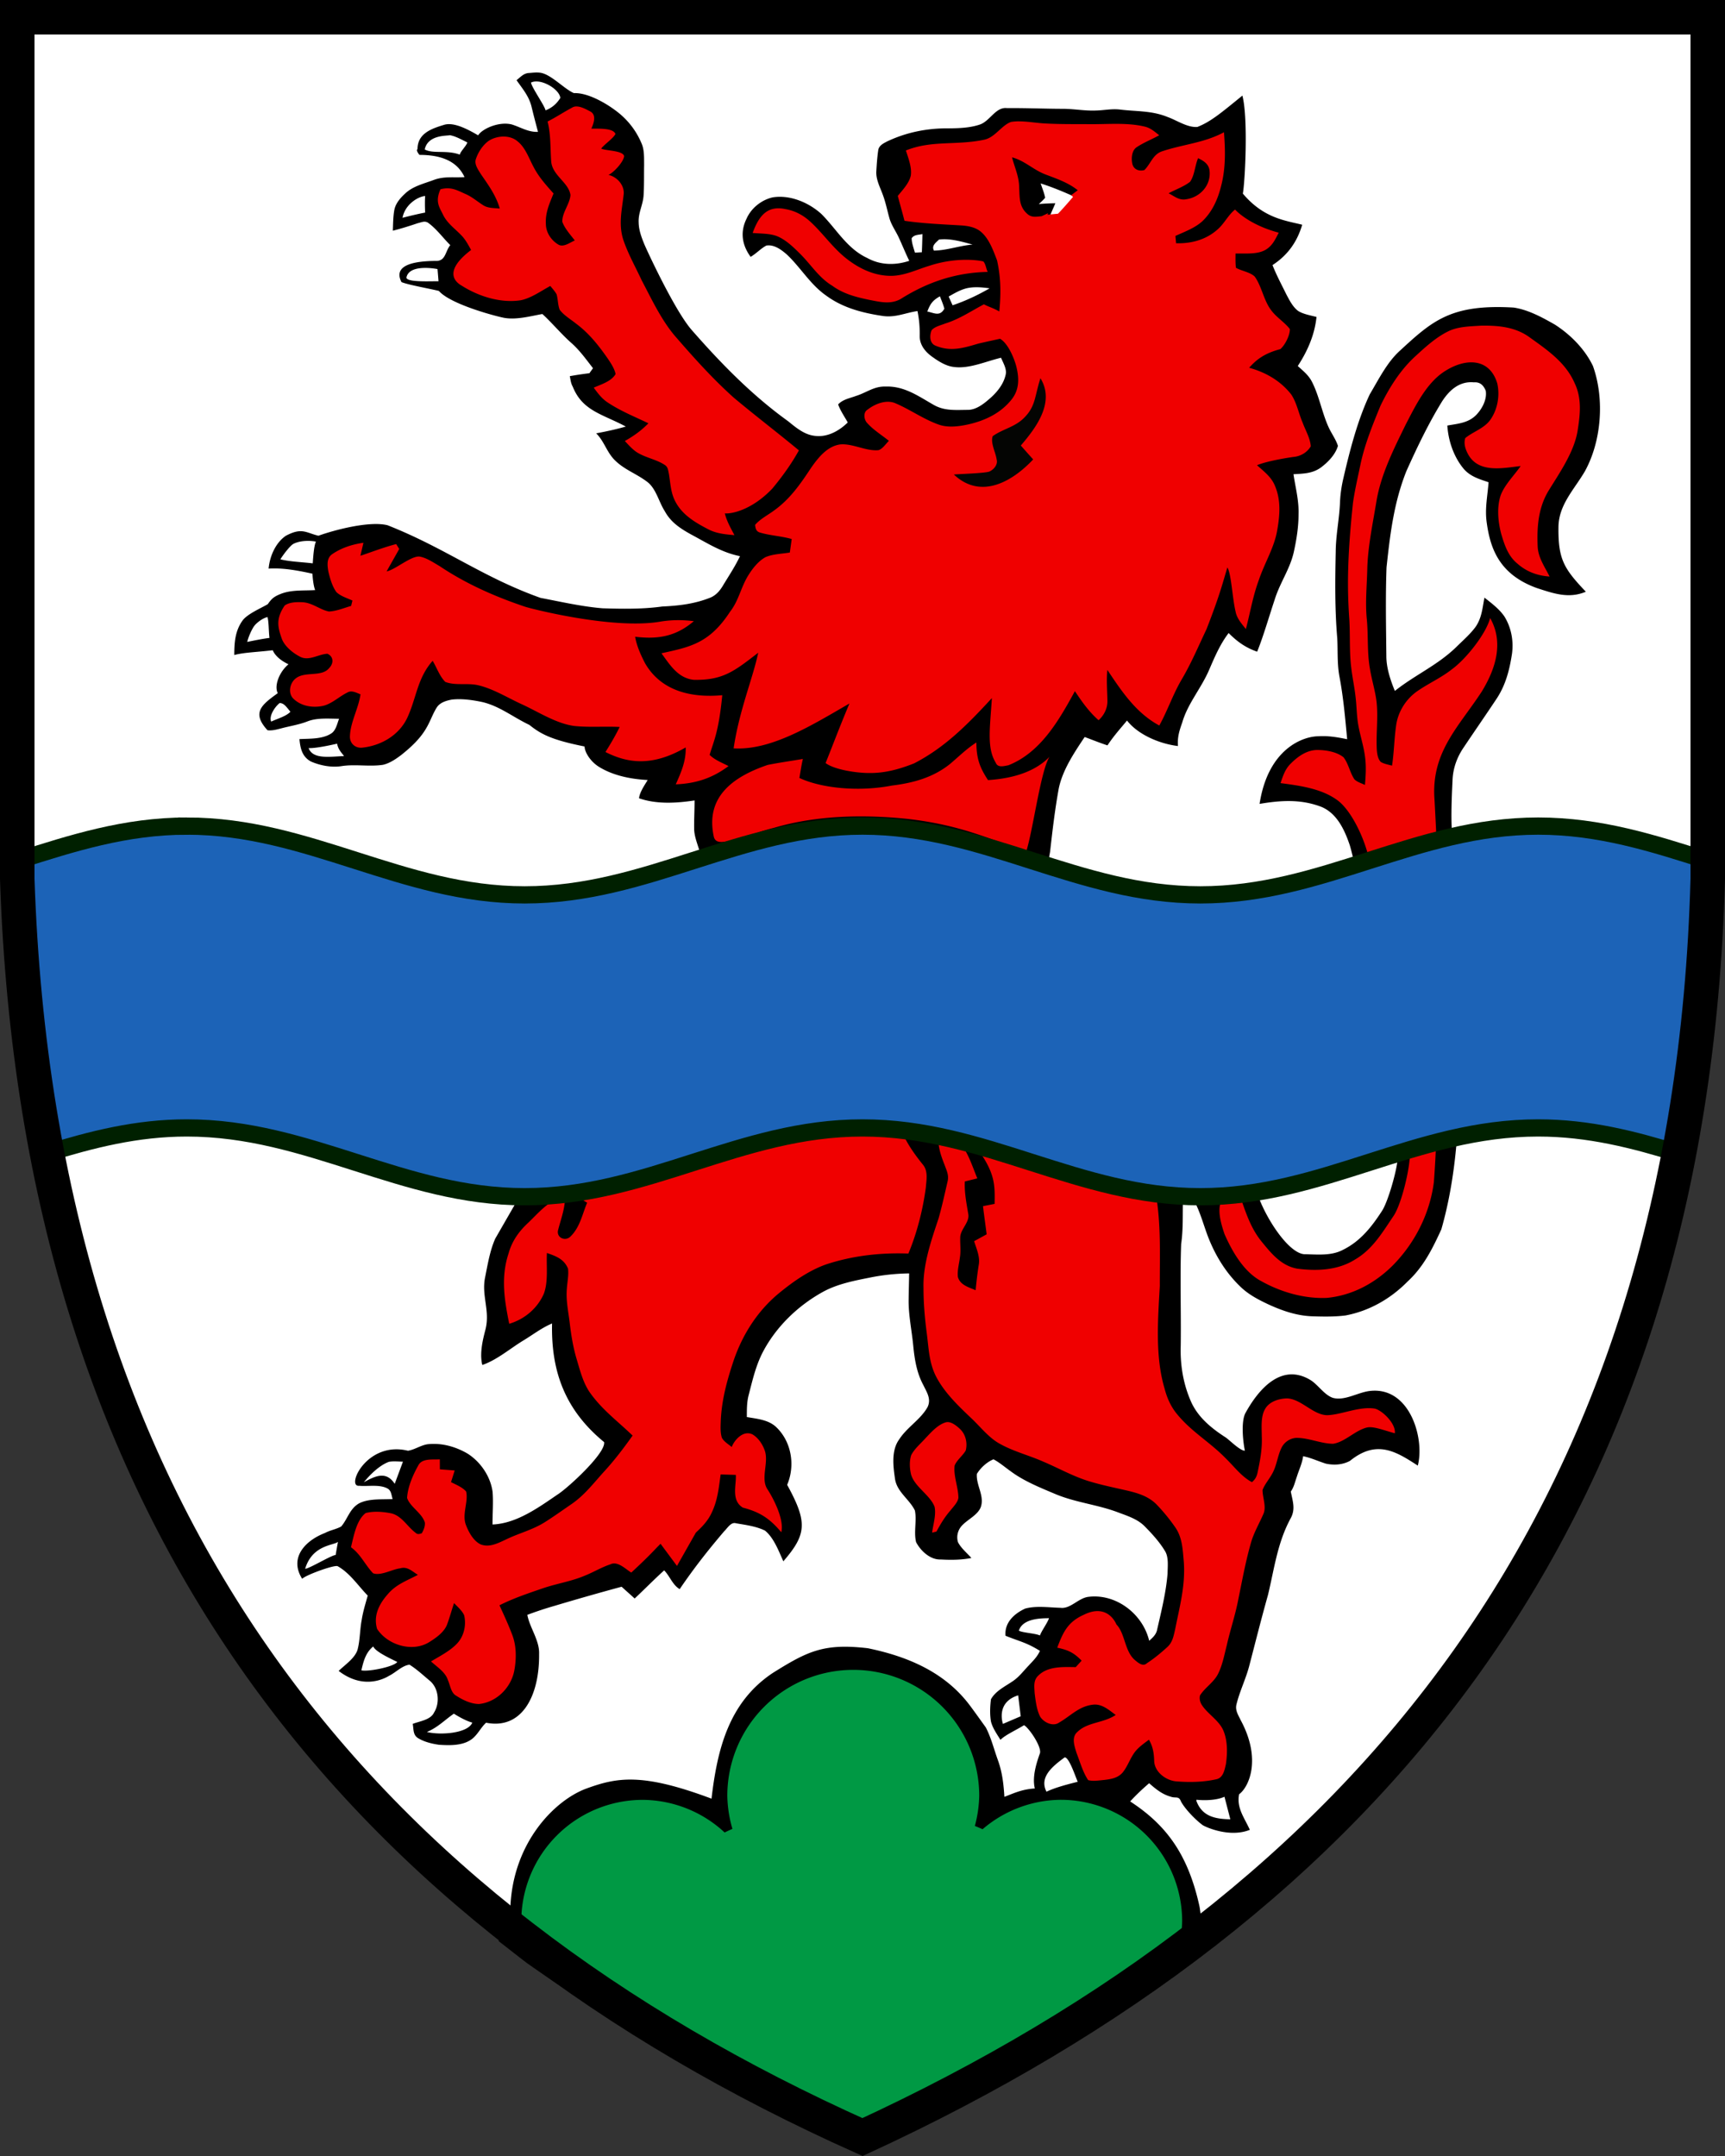
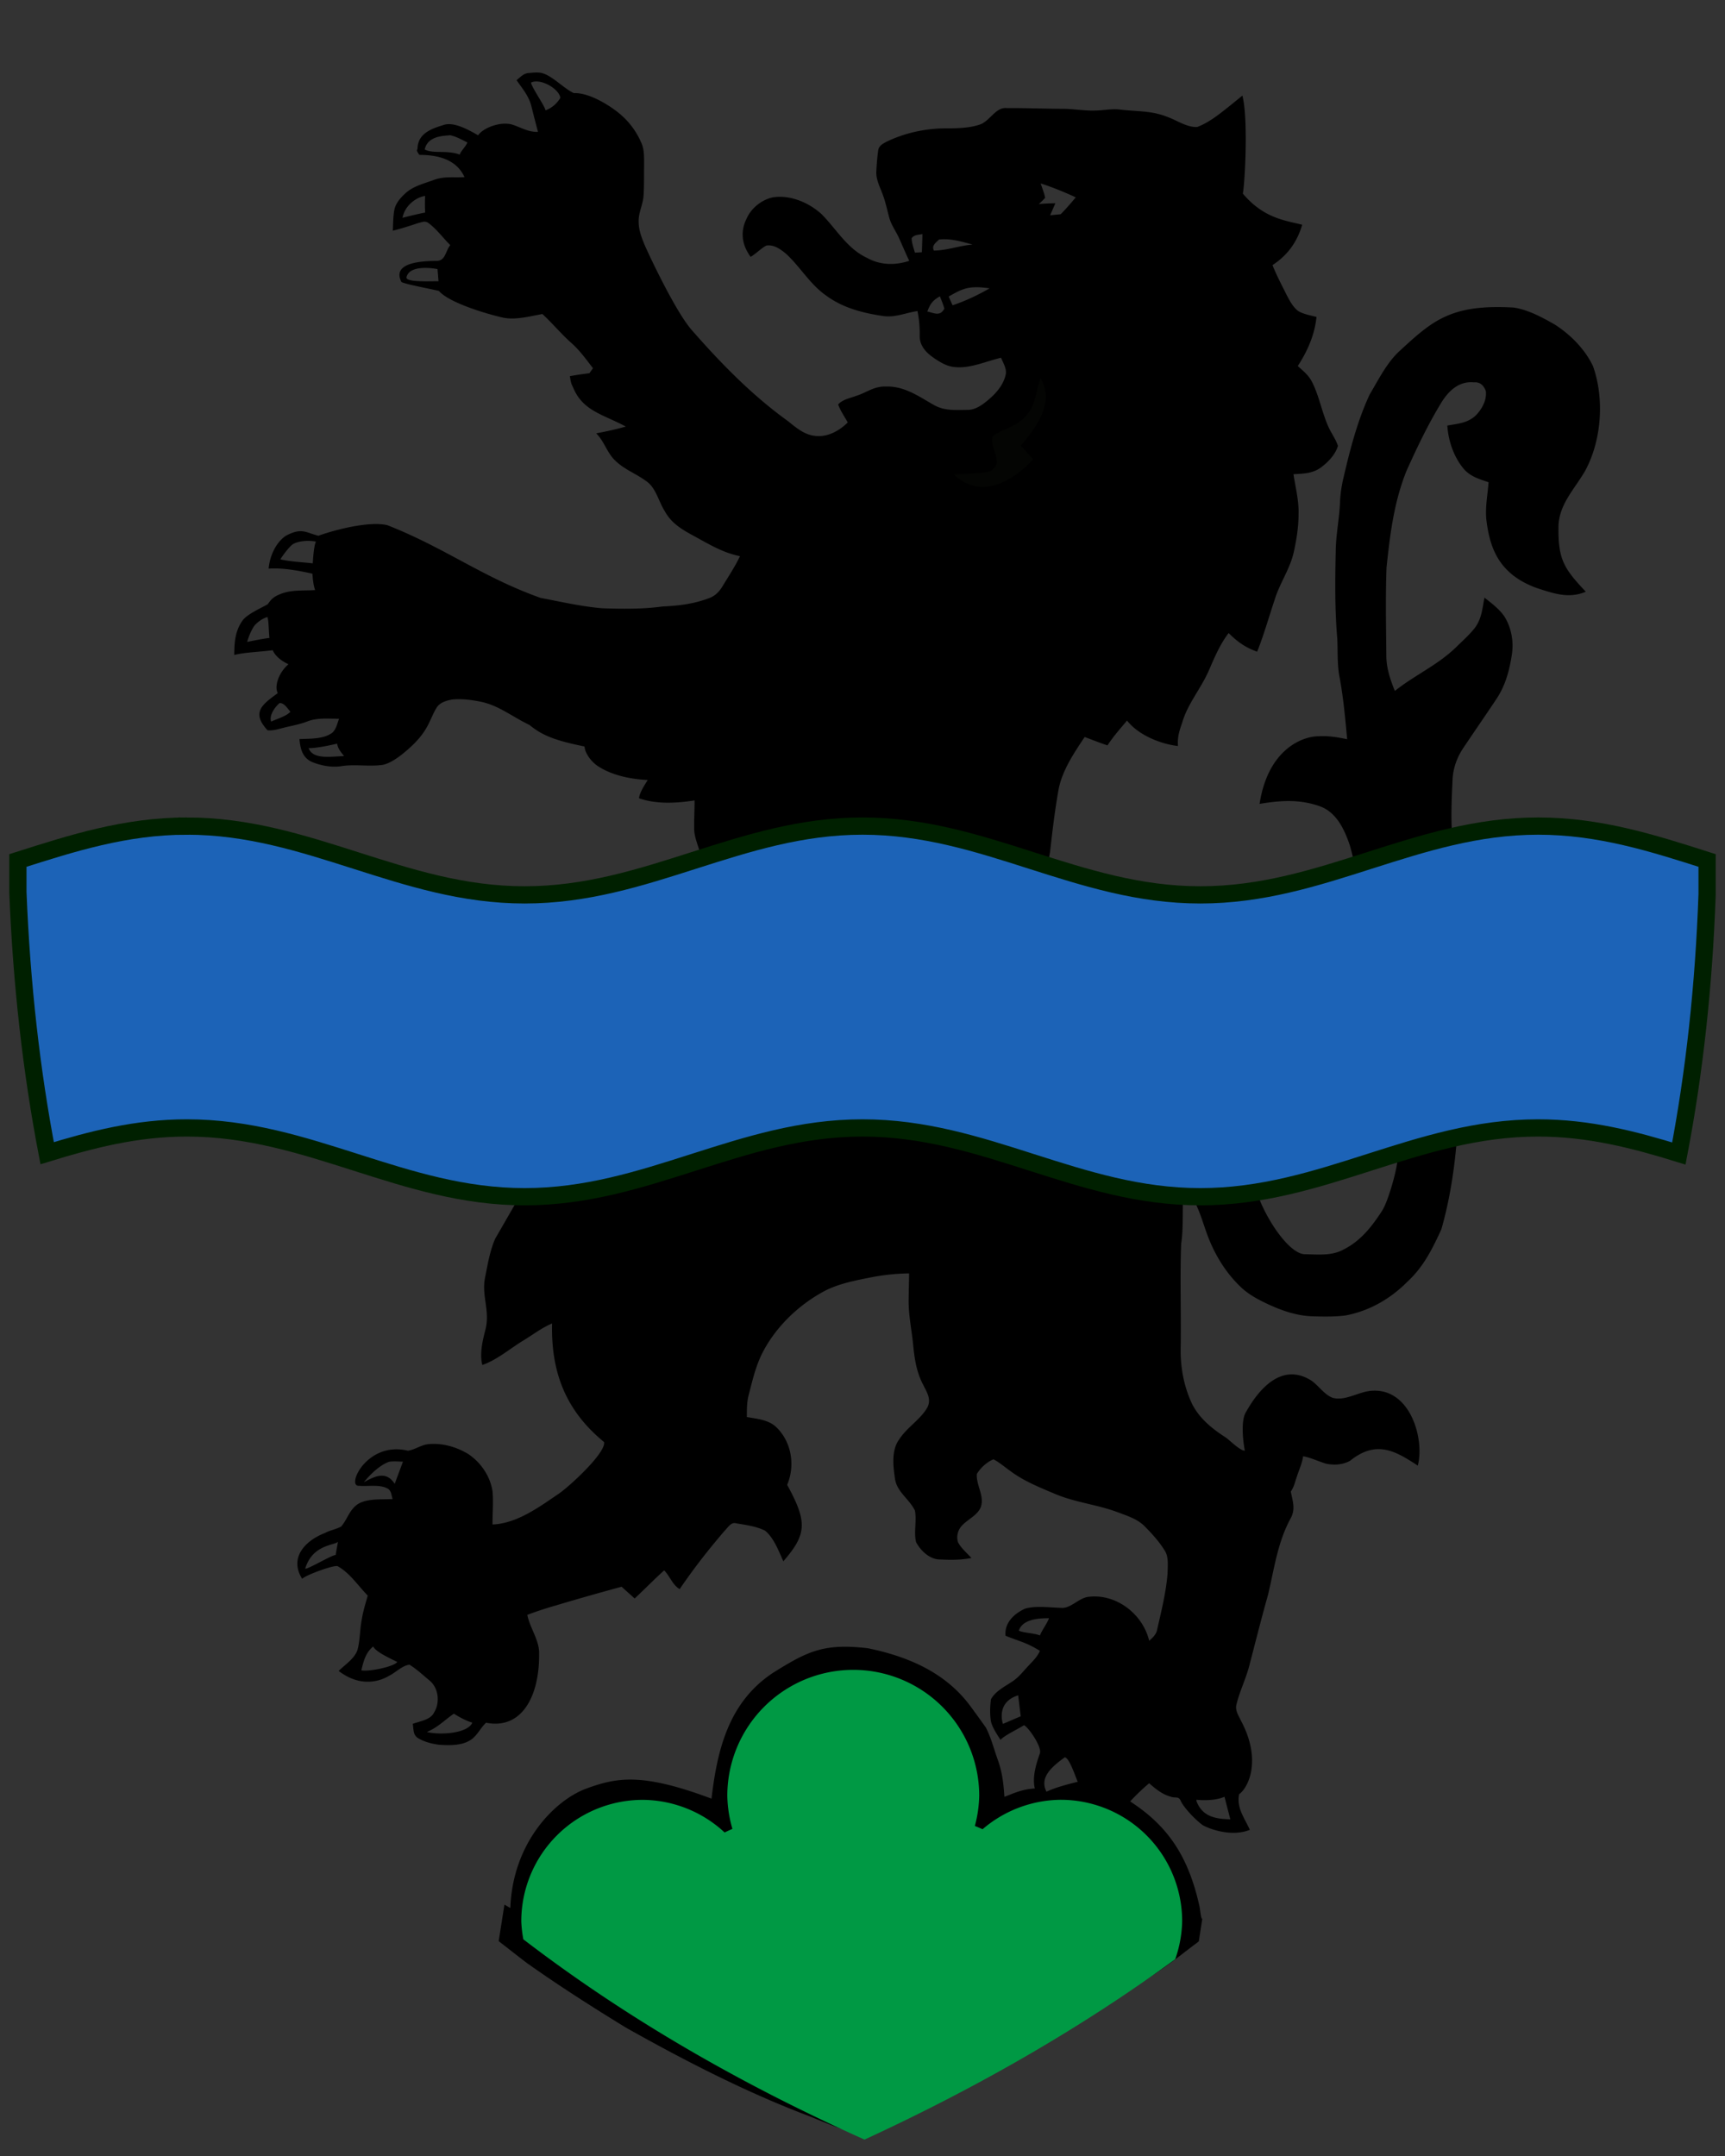
<svg xmlns="http://www.w3.org/2000/svg" width="400" height="500">
  <rect width="100%" height="100%" fill="#333333" stroke="none" />
-   <path d="M396 4.195H4v199.84c5 149.88 80 239.81 196 291.77 117-53.956 192-143.88 196-291.77z" fill="#fff" />
  <path d="m125.27 16.863.004.004c-.846-.12-1.719-.01-2.522.055-1.313.03-2.015.926-2.974 1.675 1.4 2.005 2.85 3.667 3.465 6.092.472 1.975.988 3.93 1.511 5.893-2.292.092-3.972-1.062-6.064-1.713-3.02-.77-6.907 1.02-7.813 2.517-2.295-1.328-5.694-3.208-8.017-2.398-2.97.892-6.034 2.048-6.045 5.594-.453.299.447 1.338.447 1.338 4.22.005 8.525.985 10.453 5.154-2.523.164-4.705-.244-7.11.654-2.266.85-4.829 1.44-6.603 3.108-1.144 1.046-2.268 2.304-2.566 3.873-.282 1.57-.278 3.205-.344 4.795 1.953-.492 3.867-1.095 5.774-1.74.959-.22 1.73-.683 2.595.046 1.866 1.394 3.29 3.4 4.948 5.036-1.128 1.379-1.046 3.495-3.02 3.664-8.016-.01-9.765 2.09-8.287 4.918 1.713.682 6.875 1.577 8.664 2.043 2.866 3.276 14.257 6.148 15.365 6.28 2.82.428 6.033-.469 8.633-.925 1.979 1.777 4.51 4.765 6.63 6.627 2.028 1.78 3.468 3.837 5.114 5.94-.282.39-.56.772-.836 1.162-1.523.184-3.03.41-4.543.681.174.862.245 1.674.691 2.452 2.253 5.645 6.92 6.347 12.293 9.236-3.267.945-6.87 1.568-6.87 1.568 1.783 1.764 2.376 4.112 4.058 5.96 2.256 2.403 5.113 3.296 7.646 5.198 2.174 1.528 2.776 4.688 4.221 6.928 1.385 2.554 3.624 4.01 6.09 5.373 3.76 2.005 7.077 4.177 11.328 5.03-1.144 2.43-2.61 4.59-3.994 6.902-.698 1.148-1.544 2.133-2.795 2.681-3.656 1.482-7.342 1.913-11.244 2.092-4.549.63-9.271.561-13.859.412-4.82-.4-9.605-1.509-14.354-2.412-13.543-4.83-21.967-11.509-35.469-16.844-4.118-1.05-12.166 1.037-16.033 2.432-2.917-.702-3.836-1.985-7.584.025-2.38 1.635-3.718 4.788-3.969 7.598 3.112-.18 6.158.294 10.152 1.176.078.968.217 2.737.637 3.804-2.656.164-5.369-.105-7.856.84-1.805.691-2.29 1.24-3.134 2.436-1.56.918-4.835 2.302-5.891 3.851-1.698 2.415-1.86 5.067-1.87 7.928 2.24-.6 5.089-.65 8.92-1.103.485 1.19 1.841 2.422 3.651 3.252-2.258 1.88-3.335 5.118-2.484 6.697-3.726 2.706-6.141 4.498-2.381 8.603 1.076.13 2.076-.155 3.111-.416 2.046-.554 4.124-.85 6.114-1.62 2.276-.903 4.947-.63 7.367-.626-.446 1.154-.742 2.79-1.88 3.451-2.046 1.298-4.969 1.14-7.308 1.268.206 2.154.615 4.086 2.676 5.2 2.123.921 4.763 1.44 7.066 1.066 3.17-.498 6.394.168 9.6-.3 1.526-.332 2.988-1.321 4.219-2.25 2.272-1.804 4.47-3.818 5.912-6.368.862-1.47 1.405-3.107 2.287-4.553.75-1.282 2.236-1.708 3.6-1.965 2.297-.25 4.686.087 6.937.55 4.102.936 7.124 3.472 11.035 5.333 2.694 2.178 5.285 3.502 12.777 4.994.095 1.568 1.528 3.534 3.164 4.606 2.794 1.8 6.684 2.93 11.482 3.173-.8 1.312-1.883 2.904-2.006 4.235 4.082 1.42 8.68 1.138 12.875.502.006 2.164-.123 4.328-.097 6.492 0 1.805.765 3.553 1.267 5.3-1.12.69-2.284 1.187-3.46 1.634l-1.43 25.309-15.434 19.975-8.067 24.316-14.217 10.283-4.775 8.3c-1.257 2.816-1.77 6.083-2.38 9.098-.803 4.066 1.098 7.495.19 11.623-.205 1.074-1.654 5.354-.814 8.59 3.297-1.113 6.344-3.723 9.3-5.549 2.325-1.378 4.37-3.02 6.872-4.076-.25 11.257 3.107 20.154 12.068 27.51.439 2.525-8.217 10.45-10.566 12.008-4.512 3.072-9.65 6.871-15.305 7.103-.02-2.528.22-5.086.01-7.6-.488-3.537-2.744-6.861-5.723-8.794-2.795-1.656-6.054-2.577-9.316-2.223-1.59.22-3.017 1.27-4.58 1.51-9.563-2.334-14.414 8.438-11.33 8.127 2.03.19 4.638-.358 6.484.58 1.015.482.97 1.545 1.29 2.494-2.467.143-5.447-.15-7.693.96-2.256 1.21-2.744 3.696-4.236 5.41-1.174.655-2.584.86-3.77 1.511-4.407 1.675-8.414 5.65-5.279 10.617.904-.913 7.596-3.33 8.248-2.91 2.83 1.594 4.687 4.473 6.953 6.807-.512 1.86-1.09 3.688-1.388 5.601-.446 2.282-.379 4.712-.969 6.942-.62 2.01-2.933 3.503-4.379 4.93 5.51 4.22 10.214 2.027 11.711 1.114 1.514-.743 3.026-2.373 4.713-2.562 1.656 1.025 3.118 2.405 4.615 3.646 2.138 1.702 2.506 5.178 1.08 7.444-.795 1.723-3.352 2.006-4.947 2.637.24 1.22.016 2.503 1.18 3.267 1.43.897 3.225 1.333 4.88 1.574 2.247.154 5.006.235 7.016-.908 1.825-.98 2.51-2.898 3.932-4.205 8.457 1.68 12.41-6.446 12.295-15.953.128-3.108-2.172-6.065-2.73-9.059a81.974 81.974 0 0 1 6.284-2.082 621.804 621.804 0 0 1 15.578-4.44l3.032 2.726c1.702-1.575 5.1-4.982 6.84-6.52 1.347 1.37 1.927 3.362 3.597 4.346 3.31-4.86 6.456-8.878 10.293-13.383.728-.682 1.59-2.249 2.748-1.889 2.236.384 4.716.694 6.752 1.71 2.051 1.676 3.17 4.751 4.246 7.11 5.43-6.275 5.628-9.08.883-17.732 1.92-4.49 1.018-10.095-2.637-13.479-1.794-1.636-4.42-1.838-6.71-2.244 0-1.75-.02-3.435.431-5.138.943-3.64 1.712-7.092 3.537-10.42 3.097-5.645 8-10.324 13.613-13.436 3.328-1.846 7.225-2.61 10.928-3.342a49.1 49.1 0 0 1 9.121-.975c-.024 2-.091 4-.111 5.998-.073 3.564.732 7.238 1.07 10.816.318 3.184.8 6.23 2.334 9.08.8 1.66 1.882 3.211.985 5.098-1.585 2.876-4.76 4.67-6.575 7.496-1.846 2.512-1.415 6.158-.99 9.059.39 3.103 3.341 4.786 4.621 7.431.483 2.35-.302 4.99.282 7.344 1.036 2.005 3.282 4.122 5.687 4.02 2.395.133 4.778.123 7.137-.344-1.026-1.158-2.4-2.276-3.108-3.666-.45-1.45.028-3.047 1.135-4.067 1.323-1.318 3.533-2.321 4.174-4.142.846-2.584-1.139-5.017-.934-7.621.862-1.416 2.307-2.752 3.856-3.389 1.39.73 2.614 1.804 3.896 2.707 3.143 2.364 6.924 3.856 10.561 5.398 4.65 1.924 9.594 2.396 14.28 4.145 2.214.84 4.638 1.57 6.331 3.297s3.385 3.564 4.641 5.635c.965 1.45.671 3.62.656 5.296-.35 4.343-1.424 8.661-2.394 12.896-.205 1.225-.995 1.933-1.867 2.713-1.471-6.174-7.594-10.953-14.02-10.2-2.384.236-4.205 2.862-6.553 2.55-2.625-.062-5.624-.524-8.178.18-2.533 1.158-4.84 3.25-4.568 6.297 3.196 1.31 4.836 1.542 7.978 3.506-.595 1.38-1.619 2.338-2.615 3.42-1.287 1.338-2.256 2.707-3.836 3.722-1.738 1.174-3.85 2.186-4.902 4.094-.21 1.697-.286 3.47.006 5.162.374 1.497 1.389 2.938 2.199 4.24 1.123-1.153 3.766-2.319 5.473-3.402 1.239.733 4.268 5.254 3.644 6.621-.78 2.2-1.802 5.394-1.146 8.06-3.086.173-5.126 1.23-7.059 1.936-.174-2.897-.5-5.738-1.496-8.48-.918-2.52-1.57-5.227-2.81-7.606-1.21-1.682-2.416-3.38-3.651-5.04-5.81-7.798-14.491-11.433-23.715-13.337-10.13-1.163-13.836.605-22.014 5.723-10.28 6.825-12.902 17.854-14.227 29.166-16.305-6.117-22.075-4.896-29.24-2.262-7.274 2.808-16.864 12.548-17.408 27.602-.5-.225-.911-.516-1.37-.773l-1.335 8.48c2.19 1.686 4.348 3.406 6.55 5.077 7.43 5.27 15.199 10.224 22.962 14.982 13.219 7.42 26.623 14.358 40.76 19.865 3.123 1.143 6.15 2.548 9.287 3.628 2.036.75 4.244-.664 6.162-1.326 8-2.963 15.802-6.384 23.566-9.912 4.19-2.19 8.47-4.19 12.66-6.38 7.09-3.902 14.246-7.84 20.973-12.353 5.036-3.37 10.223-6.384 14.992-10.143 1.473-1.146 2.95-2.256 4.43-3.377l.814-5.271c-.306.24-.476-2.05-.658-2.89-2.715-12.353-7.94-18.999-16.061-24.304 1.368-1.502 2.846-2.892 4.394-4.22 1.518 1.323 2.989 2.557 4.977 3.11 1.23.457 1.889-.273 2.422 1.157.98 1.764 3.254 4.125 4.951 5.402.646.47 6.3 3.041 11.004 1.133-1.333-2.928-3.093-5.055-2.498-8.24 2.256-1.639 5.279-8.088.389-17.16-.58-1.236-1.357-2.313-.98-3.738.766-3.108 2.23-6 3.01-9.114 1.41-5.414 2.772-10.84 4.29-16.23 1.461-6.09 2.18-12.036 5.195-17.656 1.262-2.19.526-4.035.09-6.312.738-1.025.967-2.235 1.4-3.43.474-1.554 1.264-3.155 1.454-4.765 1.825.37 3.486 1.16 5.25 1.718 1.88.415 3.897.297 5.615-.636 6.17-4.992 10.672-2.2 15.727 1.103 1.633-6.209-1.778-18.267-10.973-17.332-2.85.277-5.912 2.381-8.719 1.615-1.969-.672-3.358-2.944-5.111-4.082-6.868-4.227-12.225 2.238-15.184 7.647-.954 1.86-.634 6.068-.112 8.68-1.123.045-3.55-2.475-4.519-3.112-3.184-2.05-6.209-4.516-7.854-8.01-1.882-4.141-2.652-8.686-2.498-13.224.102-7.86-.186-15.735.096-23.586.518-3.507.314-6.98.432-10.502.856.139 2.277-.24 2.697.703 1.354 2.574 2.108 5.537 3.154 8.244 1.743 4.45 4.278 8.516 7.795 11.777 1.78 1.625 3.913 2.733 6.077 3.754 3.245 1.497 6.634 2.677 10.244 2.795 2.564.082 5.172.131 7.72-.192 5.513-1.04 10.44-3.865 14.363-7.844 3.712-3.41 5.79-7.62 7.856-12.13 6.938-24.27 3.14-52.285 2.847-77.425l.262-11.688c-1.278-1.923-.59-13.008-.508-15.207.133-2.692 1.059-5.216 2.573-7.431 2.533-3.785 5.133-7.527 7.65-11.32 2.103-3.18 2.998-6.714 3.562-10.436.395-2.984-.172-6.045-1.757-8.61-1.18-1.732-3-3.1-4.637-4.382-.47 2.435-.604 4.67-2.049 6.777-1.277 1.738-2.976 3.19-4.504 4.703-4.349 4.22-9.47 6.39-14.219 10.156-1.04-2.523-1.98-5.36-1.974-8.115-.066-6.82-.213-13.718.043-20.543.83-7.732 1.705-15.048 4.613-22.34 2.48-5.507 5.113-11.03 8.287-16.178 1.687-2.59 4.01-4.69 7.328-4.389 1.471-.108 2.25.671 2.777 1.953.333 2.01-.855 4.224-2.228 5.63-1.827 1.855-4.25 2.007-6.678 2.437.215 3.446 1.42 7.065 3.584 9.783 1.564 1.99 3.678 2.587 5.975 3.367-.22 3.071-.848 5.892-.473 9 .793 6.137 2.789 12.361 11.732 15.561 3.825 1.236 7.344 2.497 11.297.83-5.064-5.339-6.42-7.493-6.347-14.906.01-5.225 3.654-8.783 6.136-13.039 3.876-7.059 4.576-16.803 1.862-24.404-1.881-3.918-5.173-7.246-8.8-9.584-2.936-1.677-6.2-3.466-9.577-3.969-14.44-.85-18.793 2.998-26.285 9.912-3.03 2.677-5.011 6.716-7.092 10.21-2.815 5.987-4.582 12.837-6.074 19.267-.446 1.87-.74 3.775-.823 5.703-.154 3.902-.974 7.635-1 11.572-.143 6.67-.215 13.401.36 20.051.158 3.037-.052 5.998.533 9.008.897 4.758 1.308 9.563 1.764 14.383-2.18-.45-4.332-.83-6.573-.687-3.558-.03-11.747 2.792-13.738 15.682 4.943-.827 9.513-1.13 14.266.666 3.59 1.45 5.417 5.222 6.674 8.99.826 2.835 1.77 7.506 1.77 7.506l-1.899 7.787-72.934 5.8 3.541-19.622c.56-4.953 1.119-9.775 2.014-14.69.882-4.302 3.605-8.349 6.01-11.946 1.656.605 3.256 1.273 5.285 1.941 1.583-2.39 3.281-4.21 4.533-5.762 2.473 3.18 7.364 5.373 11.816 5.916-.159-2.026.306-3.522.988-5.45 1.282-4.435 4.363-7.86 6.25-12.243 1.287-2.984 2.524-5.907 4.508-8.511 1.882 1.876 3.787 3.335 6.615 4.324 1.415-3.467 2.783-8.24 4.026-11.95 1.225-4.044 3.65-7.271 4.506-11.327.615-2.825 1.066-5.676 1.066-8.578.103-3.25-.697-6.101-1.174-9.301 2.302-.145 4.38-.14 6.338-1.543 1.661-1.236 3.38-3 3.969-5.031-.472-1.497-1.483-2.846-2.139-4.276-1.523-3.297-2.186-7.24-3.85-10.518-.782-1.58-2.05-2.562-3.322-3.726 2.262-3.472 3.911-7.215 4.342-11.38-1.38-.362-2.952-.617-4.193-1.345-1.236-.877-2.053-2.476-2.75-3.79-1.133-2.306-2.322-4.505-3.26-6.89 3.495-2.274 5.707-5.35 6.887-9.36-3.95-.992-8.934-1.492-13.764-7.218.514-2.804 1.262-17.519-.108-22.729-4.89 3.982-7.338 6.063-10.432 7.266-2.338.18-4.704-1.518-6.894-2.297-3.712-1.523-7.21-1.258-11.07-1.735-1.943-.23-3.704.196-5.64.227-2.587.102-5.104-.407-7.688-.397-4.292-.015-8.588-.204-12.875-.168-2.554-.297-3.857 2.86-6.118 3.758-2.39.862-5.174.929-7.697.944-4.855-.03-9.696.976-14.08 3.088-.85.457-1.783.917-1.947 1.984-.24 1.646-.355 3.336-.447 4.998-.062 1.86.851 3.532 1.472 5.228.692 1.816 1.05 3.694 1.574 5.555.436 1.543 1.468 2.97 2.155 4.442.83 1.8 1.571 3.64 2.44 5.425-3.243 1.072-6.697 1.025-9.727-.652-4.758-2.21-7.127-6.712-10.686-10.25-2.938-2.64-7.248-4.456-11.23-3.82-2.59.564-5.02 2.498-6.077 4.94-1.062 2.118-1.67 5.288.934 8.855 1.282-.723 2.344-1.92 3.639-2.612 1.812-.31 3.508.976 4.795 2.104 3.164 2.99 5.426 6.942 9.05 9.469 3.893 2.893 8.562 4.077 13.283 4.77 2.897.373 5.095-.74 7.926-1.155.39 1.917.544 3.679.518 5.637-.072 2.046 1.113 3.618 2.666 4.798 1.513 1.107 3.374 2.34 5.277 2.534 3.553.477 7.448-1.33 10.92-2.14.492 1.24 1.412 2.631 1.053 3.995-.461 2.015-1.775 3.723-3.262 5.107-1.503 1.344-3.427 3.015-5.555 2.985-2.85.015-5.428.288-7.972-1.225-3.543-2.02-6.749-4.336-11.061-4.183-2.682-.087-4.395 1.42-6.862 2.183-1.425.533-3.05.795-4.117 1.96.518 1.471 1.472 2.82 2.227 4.183-2.02 1.984-4.766 3.501-7.678 3.101-2.395-.272-4.306-1.887-6.105-3.353-8.432-6.066-15.584-13.4-22.402-21.19-3.948-4.513-10.378-18.437-10.953-19.806-.672-1.64-1.318-3.329-1.344-5.129-.113-2.23.944-3.956 1.129-6.135.163-2.39.087-4.801.133-7.201-.02-1.579.073-3.434-.553-4.906a17.984 17.984 0 0 0-5.281-7.114c-2.595-2.112-7.118-4.784-10.451-4.642-2.324-1.015-5.299-4.378-7.809-4.735zm-.695 2.033c2.3.12 5.223 2.18 5.351 3.824-.85 1.35-1.882 2.257-3.414 2.875-.312-1.246-3.144-5.181-3.385-6.443.421-.207.917-.283 1.448-.256zm-20.22 12.465c1.39.25 2.718 1.06 3.995 1.65-.057.652-1.67 2.203-1.727 2.854-3.015-1.137-6.143-.131-8.142-1.203.733-3.364 4.9-3.132 5.875-3.3zm136.96 11.178c2.406.77 4.746 1.709 7.05 2.735l1.093.496c-1.128 1.333-2.275 2.677-3.506 3.918-.815.072-1.627.153-2.437.24.128-.307.26-.614.394-.922.276-.62.55-1.244.811-1.87-1.282.02-2.56.075-3.842.188.518-.472 1.027-.923 1.473-1.46-.21-1.133-.687-2.228-1.035-3.325zm-142.73 2.92v.002c-.056.72-.09 2.074 0 3.84-1.01.18-3.171.665-5.247 1.21.578-3.161 3.679-4.954 5.248-5.052zm115.31 8.828a192.28 192.28 0 0 1-.13 4.21l-1.61.093c-.292-1.082-.763-2.235-.752-3.36.63-.85 1.549-.732 2.493-.943zm4.803 1.197c2.274-.057 4.685.647 6.83 1.239-3.03.23-5.941 1.363-8.966 1.389-.61-1.155.445-1.81 1.173-2.553.317-.042.64-.066.963-.074zm-119.97 6.65c1.468.013 2.725.27 2.725.27.082.943.16 1.88.23 2.825-1.707-.041-7.394.296-7.435-.86.359-1.86 2.594-2.25 4.48-2.234zm127.5 4.481c1.076-.018 2.143.103 3.246.25-2.739 1.58-5.59 2.93-8.584 3.934l-.912-2.025c1.41-.795 2.698-1.575 4.297-1.95.66-.136 1.308-.198 1.953-.209zm-8.275 2.102c.359.949.772 1.892 1.03 2.871-1.048 1.867-2.312 1-3.958.656.718-1.83 1.226-2.558 2.928-3.527zm-145.96 56.738c.443.025.872.076 1.266.152-.52 1.073-.685 4.36-.737 5.041-2.397-.3-5.237-.37-7.504-.935.467-.8 2.225-3.2 3.069-3.612 1.11-.542 2.577-.719 3.906-.646zm-9.97 17.648c.311 1.025.262 3.07.46 4.84-1.4.154-4.164.713-5.154.93.215-1.02 1.11-3.184 1.848-3.979.728-.774 1.86-1.561 2.845-1.791zm2.83 19.939c.983.025 1.469.776 2.486 2.02-.944 1.051-3.178 1.668-4.45 2.283-.592-1.26.85-3.44 1.963-4.303zm13.315 9.426c.25 1.328.943 1.988 1.608 2.875-3.273.113-7.221.826-8.211-1.848 1.066.041 3.052-.224 6.603-1.027zm245.93 96.148c-.132 2.657-2.155 9.801-3.56 12.088-2.4 3.728-5.046 7.135-9.112 9.135-2.646 1.415-5.795 1.096-8.712 1.029-3.662.156-9.243-8.213-11.25-14.314 9.04-1.164 23.65-6.359 32.635-7.938zm-232.28 70.3c.542.012 1.087.047 1.618.065l-1.91 5.135c-1.913-2.93-4.299-1.965-7.16-.363 2.754-3.36 4.897-4.413 5.85-4.752a9.181 9.181 0 0 1 1.602-.084zM78.375 357.57c-.2 1.02-.37 2.041-.548 3.066-.744-.112-6.32 3.28-7.065 3.166 1.693-5.578 6.63-5.37 7.613-6.232zm164.87 17.705c-.276.964-1.795 3.05-2.097 4.01-1.092-.508-3.808-.596-4.895-1.104.885-2.894 5.24-2.88 6.992-2.906zm-156.7 6.56c.534 1.145 3.231 2.452 5.58 3.592-.76 1.108-6.638 2.31-8.33 1.944.485-2.053.972-4.098 2.75-5.536zm149.55 11.334.594 4.852-4.125 1.772s-1.764-4.993 3.531-6.623zm-130.85 4.256h.002c.56.34 2.604 1.627 4.276 2.069-1.02 2.486-7.351 2.963-10.533 2.174 2.644-1.12 4.194-2.853 6.256-4.243zm141.65 10.123h.002c.96.074 2.158 3.547 3 5.668-2.927.73-5.38 1.415-7.234 2.3-1.696-3.303 1.213-5.775 4.232-7.968zm37.041 9.14 1.356 5.226c-3.453-.066-6.52-.62-7.861-4.25v-.284s3.89.476 6.505-.691z" />
-   <path d="M133.67 24.688a1.88 1.88 0 0 0-1.02.277c-1.92 1.02-3.728 2.237-5.673 3.215.778 3.093.61 6.169.84 9.313.302 3.235 4.05 4.819 4.464 7.732-.128 2.063-1.957 4.08-1.89 6.209.568 1.587 1.88 2.998 2.894 4.334-1.121.466-2.673 1.71-3.87.916-1.619-.973-2.818-2.792-2.833-4.717-.159-2.631.82-4.735 1.778-7.095-1.716-1.936-3.384-3.759-4.592-6.073-1.09-2.002-1.9-4.536-3.717-5.99-1.812-1.602-4.853-1.392-6.773-.117-1.357.998-2.393 2.595-2.92 4.178-.44 1.208.527 2.478 1.12 3.466 1.762 2.565 3.546 4.986 4.41 8.028-1.35-.144-2.774-.032-3.937-.83-1.397-.896-2.565-1.946-4.127-2.596-1.838-.82-3.264-1.692-5.689-1.04-1.28 2.871-.255 4.132.564 5.827.958 2.038 2.77 3.273 4.28 4.85.983 1.013 1.582 2.18 2.258 3.398-6.444 4.905-3.737 7.391-2.202 8.258 3.953 2.514 9.017 4.116 13.711 3.404 2.417-.481 4.71-2.164 6.866-3.316.496.62 1.06 1.232 1.449 1.923.338 1.152.281 2.47.717 3.586.962 1.3 2.54 2.212 3.794 3.221 3.006 2.232 5.221 5.043 7.346 8.09.727 1.08 1.562 2.317 1.828 3.607-.978 1.71-3.38 2.404-5.074 3.156.957 1.29 1.844 2.512 3.211 3.418 3.031 2.023 6.225 3.276 9.47 4.848-1.627 1.674-3.428 2.965-5.466 4.102.793.85 1.617 1.782 2.564 2.463 1.971 1.367 4.66 1.75 6.64 3.056.815.476.82 1.255 1.015 2.084.394 2.345.405 4.495 1.603 6.635 1.633 2.99 4.561 4.69 7.484 6.22 1.94 1.025 3.973 1.185 6.114 1.38-.835-1.582-1.82-3.303-2.229-5.05 1.63.151 6.318-.824 11.004-5.745 2.304-2.77 4.428-5.714 6.174-8.867-4.976-4.132-10.134-8.052-15.09-12.21-4.761-4.26-9.08-9.05-13.264-13.872-3.394-3.81-5.715-8.821-8.105-13.357-1.47-3.17-3.247-6.281-4.332-9.604-1.05-3.543-.255-6.701.144-10.219.292-2.058-1.374-4.135-3.514-4.625 1.194-.524 3.489-2.984 3.637-4.361-.338-1.326-4.228-1.205-5.324-1.733.578-.87 2.898-2.439 3.303-3.412-.538-1.3-3.285-1.219-5.59-1.22.837-1.82 1.006-3.347-.274-4.002-.844-.438-2.086-1.147-3.177-1.143zm102.73 3.451c-.64-.009-1.281.035-1.914.13-2.166.71-3.706 3.552-6.174 4.11-6.533 1.414-12.196.07-18.248 2.518.563 1.797 1.413 3.906 1.137 5.81-.359 1.757-1.924 3.366-3.02 4.733.517 1.92 1.058 3.833 1.555 5.764 4.418.655 8.998.819 13.457 1.095 1.715.154 3.337.507 4.602 1.756 1.674 1.623 2.587 4.188 3.406 6.328.743 3.376 1.007 6.846.521 11.848-1.428-.82-2.447-1.054-3.568-1.658-3.02 1.598-5.714 3.447-9.022 4.47-.993.4-2.406.7-3.113 1.55-.476 1.208-.511 3.038.953 3.586 3.477 1.448 6.491.51 9.89-.493 1.629-.384 3.532-.792 5.03-1.123 1.955 1.123 3.377 4.806 3.803 6.545.7 2.878.574 5.347-1.065 7.461-2.534 3.236-6.19 4.974-10.133 5.86-2.135.47-4.658.799-6.767.056-3.461-1.198-6.616-3.47-9.96-4.904-2.165-1.024-4.837.05-6.599 1.418-1.06.614-.844 2.35-.076 3.113 1.428 1.598 3.363 2.775 5.022 4.121-.717.697-1.433 1.855-2.4 2.162-2.899.287-5.944-1.577-8.862-1.332-3.031.4-5.131 3.078-6.77 5.418-2.473 3.743-4.853 7.214-8.56 9.881-1.439 1.08-3.268 1.986-4.43 3.364.092.798.21 1.485 1.076 1.761 2.407.727 4.978.82 7.41 1.516-.138 1.044-.287 2.088-.435 3.133-1.843.312-3.945.326-5.66 1.084-1.649.916-2.942 2.57-3.93 4.142-1.792 2.862-2.223 5.899-4.291 8.535-4.802 7.358-9.327 8.154-15.883 9.606 1.976 2.698 3.805 5.743 7.465 6.152 6.81.141 9.447-2.02 14.967-6.28-1.213 5.872-4.363 13.213-5.7 22.173 8.707.531 18.096-5.337 26.856-10.396-2.467 5.86-4.369 10.991-5.532 13.803 2.097 1.601 7.549 2.361 10.287 2.309 3.594.03 6.952-.925 10.26-2.24 6.95-3.605 12.071-8.649 18.016-15.131-.423 6.905-1.24 11.516.909 15.008.48 1.218 1.909.745 2.902.576 7.454-2.927 11.732-10.393 15.438-17.193 1.42 2.11 3.047 4.581 5.492 6.742 1.265-1.142 2.08-2.747 2.049-4.473-.03-2.406-.254-4.783-.014-7.19 3.39 5.05 6.621 9.954 12.045 12.892 1.93-3.482 3.17-7.252 5.197-10.688 2.212-3.748 3.887-7.726 5.75-11.648 3.28-8.398 3.86-11.19 4.848-14.324.923 1.608 1.138 7.086 1.89 10.223.298 1.607 1.408 2.828 2.391 4.062 1.009-3.814 1.627-7.671 3.014-11.389 1.306-3.906 3.59-7.536 4.246-11.488.62-3.497.907-6.99-.521-10.344-.845-2.073-2.546-3.317-4.159-4.771 2.785-1.151 8.473-1.924 8.473-1.924 1.628-.138 3.155-1.038 3.994-2.451-.112-1.869-1.24-3.733-1.875-5.479-.927-2.124-1.37-4.644-2.66-6.564-2.473-3.16-5.925-5.136-9.76-6.186 1.576-1.743 3.37-3.304 7.24-4.32 1.086-.927 2.248-3.22 2.207-4.658-1.228-1.582-3.047-2.664-4.271-4.281-1.792-2.289-2.227-5.591-3.875-7.885-1.116-1.06-3.021-1.28-4.358-2.037-.133-1.086-.1-2.212-.095-3.303 2.124-.067 4.862.245 6.793-.773 1.705-.917 2.385-2.427 3.224-4.065-6.88-1.843-9.912-5.132-10.12-5.367-1.5 1.177-2.412 3.068-3.815 4.389-2.688 2.544-6.22 3.543-9.865 3.425l-.154-1.695c2.083-.947 4.578-1.86 6.267-3.432 2.253-2.15 3.559-5.055 4.3-8.035 1.107-4.152 1.023-8.336.69-12.58-4.52 2.453-9.414 2.794-14.19 4.371-2.279.671-2.698 2.823-4.255 4.395-1.192.338-2.435-.077-2.789-1.367-.297-1.275-.19-3.23 1.075-3.983 1.612-1.06 3.457-1.778 5.146-2.715-1.11-.87-2.054-1.74-3.482-2.037-3.963-.931-8.347-.507-12.412-.533-3.548-.025-7.106.03-10.654-.17-1.89-.103-3.909-.47-5.854-.484zm-1.723 8.352c2.963.773 4.952 2.93 7.834 3.998 2.62 1 5.18 1.857 7.405 3.63-.513.39-1.55 1.155-1.55 1.155l.46.38s-2.27 2.674-3.498 3.913c-.814.072-1.627.151-2.436.238l.162-.379a37.84 37.84 0 0 1-1.537.72c-1.246.112-2.328.373-3.338-.581-1.918-1.697-1.718-3.81-1.851-6.143-.026-2.512-1.05-4.563-1.65-6.931zm43.143.19c1.252.61 2.41 1.29 2.64 2.792.452 3.395-2.106 6.273-5.403 6.739-1.61.318-2.718-.698-4.077-1.385 1.626-.887 3.507-1.523 4.973-2.662 1.067-1.507 1.128-3.772 1.867-5.485zm-97.176 11.626c-3.34-.073-4.941 2.492-6.117 5.72 1.813.168 3.856.084 5.576.714 1.977.773 3.711 2.418 5.201 3.892 2.72 2.642 4.48 5.699 7.67 7.623 2.601 1.91 5.571 2.663 8.684 3.303 2.458.471 4.843 1.081 7.178-.209 6.264-3.952 12.797-6.138 20.203-6.293-.405-.737-.44-1.8-1.018-2.42-.252-.11-5.702-1.246-12.53 1.002-2.858.866-5.642 2.257-8.647 2.328-3.927.087-7.538-1.617-10.568-3.998-3.226-2.55-5.384-5.8-8.354-8.539-1.607-1.49-3.565-2.555-5.736-2.923a7.807 7.807 0 0 0-1.54-.2zm162.88 27.211c-2.6.18-5.473.17-7.828 1.383-2.688 1.341-5.09 3.502-7.29 5.53-3.56 3.174-6.226 7.382-8.284 11.642-1.833 4.45-3.723 9.1-4.686 13.805-.599 2.893-1.284 5.79-1.699 8.72-1.389 13.06-1.33 20.193-.855 27.022.23 3.738-.016 7.587.455 11.268.256 2.238.744 4.435.99 6.678.282 2.268.245 4.434.654 6.666.466 2.575 1.3 4.996 1.592 7.627.24 2.073.118 4.111-.066 6.18-.778-.395-1.812-.67-2.432-1.3-1.055-1.55-1.378-3.65-2.535-5.12-1.562-1.255-3.963-1.66-5.924-1.69-2.55-.046-4.67 1.495-6.39 3.23-1.26 1.275-1.725 2.806-2.293 4.45 4.464.599 9.549 1.249 13.27 4.03 3.078 2.313 6.043 8.401 7.157 13.167 5.803.487 10.41-.655 15.82-2.7-.12-2.526-.463-9.572-.58-11.267-.552-10.644 5.766-16.425 11.012-24.482 2.345-3.866 5.589-10.577 1.925-17.031-.881 3.49-5.398 9.347-8.859 11.887-2.463 1.945-5.285 3.204-7.855 4.955-2.719 1.818-4.647 4.828-5.082 8.074-.451 3.093-.477 6.227-.948 9.324-.855-.245-1.838-.395-2.601-.86-.697-.687-.858-1.896-.93-2.823-.205-3.635.347-7.51-.063-11.16-.312-2.545-1.113-5.034-1.523-7.578-.691-3.83-.365-7.594-.728-11.494-.405-3.958.025-7.846.107-11.803.143-5.166 1.283-10.49 2.123-15.598 1.024-6.22 4.01-12.115 6.785-17.787 2.212-4.265 4.727-9.476 8.823-12.215 5.083-3.374 10.655-3.211 12.406 2.668.655 2.867.05 6.175-1.696 8.56-1.433 1.915-3.979 2.667-5.724 4.121-.436 1.383.106 2.815.802 4.008 2.523 4.151 7.98 2.934 12.043 2.475-1.495 2.165-3.643 4.254-4.605 6.7-.963 2.802-.655 6.125.072 8.946.768 2.606 1.583 5.19 3.764 6.97 2.14 1.906 4.645 2.811 7.476 3.01-1.11-2.247-2.636-4.35-2.76-6.93-.194-4.46.107-8.831 2.401-12.769 2.6-4.26 6.036-9.089 6.856-14.102.604-3.814 1.023-7.521-.717-11.12-2.11-4.788-6.341-7.635-10.441-10.579-3.287-2.386-7.197-2.737-11.14-2.685zm-259.25 50.354c-2.616.384-5.094 1.159-7.285 2.674-1.306.947-1.086 2.63-.84 4.023.384 1.603.873 3.353 1.83 4.715.958.968 2.518 1.42 3.746 1.989-.102.414-.205.829-.302 1.244-1.66.48-3.411 1.227-5.147 1.298-2.078-.394-3.838-2.048-6.152-2.15-1.31-.061-3.005-.045-4.111.764-2.13 3.125-1.565 5.095-.703 7.607.64 1.838 2.596 3.407 4.29 4.277 2.043 1.06 4.225-.6 6.319-.697 1.485.65 1.47 2.248.42 3.303-1.726 2.191-5.692.674-7.807 2.451-1.362 1.075-1.808 3.452-.457 4.701 1.848 1.782 4.7 2.176 7.117 1.557 2.028-.615 3.517-2.136 5.36-3.022.983-.604 2.088.061 3.04.414-.445 3.252-2.369 6.512-2.45 9.758-.036 1.608 1.2 2.756 2.812 2.617 4.398-.455 8.568-2.866 10.498-6.95 2.135-4.63 2.324-9.208 5.877-13.196.942 1.577 1.614 3.583 2.92 4.889 2.36.937 5.262.174 7.756.808 3.507.85 6.783 2.93 10.07 4.415 3.835 1.766 7.927 4.458 12.115 5.005 3.471.359 7.008.042 10.5.227-.973 2.007-2.107 3.917-3.295 5.807 4.837 2.44 10.568 3.611 18.604-1.061.108 3.144-1.063 5.77-2.297 8.56 4.695-.194 8.462-1.428 12.234-4.234-1.449-.758-3.22-1.422-4.383-2.6.92-3.175 2.093-5.18 2.93-13.84-7.016.647-14.121-.852-17.91-7.417-.993-1.925-1.925-3.998-2.299-6.143 5.617.695 9.648-.232 13.62-3.611-2.653-.328-5.247-.324-7.884.127-10.959 1.844-29.924-3.028-31.242-3.47-6.983-2.349-13.698-5.307-19.836-9.427-1.443-.83-3.035-1.95-4.699-2.217-2.017-.107-5.607 3.064-7.578 3.448.476-.896 2.437-4.312 2.918-5.203-.235-.374-.47-.752-.705-1.131-2.826.727-5.526 1.787-8.291 2.709.23-1.009.467-2.01.697-3.018zm142.13 46.32c-2.222 1.413-4.054 3.24-6.05 4.93-3.927 3.185-8.602 4.46-13.532 5.059-8.184 1.575-16.75.465-21.455-1.766.212-1.167.464-2.98.807-4.408-2.718.466-5.455.849-8.158 1.386-7.99 2.72-14.53 7.385-12.49 16.67.445 1.762 2.422 1.097 3.732.97 3.477-.825 6.794-2.222 10.27-3.067 9.84-2.908 20.737-3.095 30.88-2.06 12.39 1.412 18.871 4.632 27.552 7.58 1.576-4.885 3.342-18.727 5.405-21.974-4.011 4.147-10.114 5.122-14.264 5.403-1.75-2.701-2.686-4.742-2.694-8.723zm-26.97 88.947c-14.235 0-26.606 3.982-39.112 7.965-9.257 2.96-18.503 5.914-28.486 7.238l4.313 2.573c-1.096 2.585-1.653 5.719-3.871 7.85-1.142 1.151-3.151.346-2.91-1.313.578-2.355 1.453-4.56 1.622-7.008-1.29.154-2.925.077-3.99.906-1.633 1.224-3.02 2.794-4.494 4.201-2.166 1.997-3.793 4.272-4.582 7.149-1.823 5.534-.968 10.75.158 16.3 3.548-1.049 6.535-3.566 8.02-6.96 1.075-2.847.558-6.445.717-9.461 2.114.742 3.982 1.401 4.898 3.639.184 1.505-.174 3.112-.271 4.623-.241 2.82.356 5.318.683 8.119.328 2.77.776 5.508 1.574 8.191.784 2.616 1.462 5.402 3.008 7.686 2.847 4.08 6.525 6.747 9.98 10.09-2.037 2.857-4.139 5.644-6.51 8.234-2.528 2.77-4.574 5.541-7.687 7.676-2.027 1.387-4.023 2.823-6.101 4.139-2.95 1.868-6.12 2.586-9.233 4.127-1.771.824-3.688 1.812-5.67 1.07-1.704-.778-2.825-2.872-3.46-4.55-.937-2.51.625-5.37.056-7.73-.87-.998-2.334-1.572-3.502-2.171.287-.901.571-1.8.848-2.707-1.142-.092-2.288-.171-3.43-.258l-.014-2.32c-1.623.117-4.141-.312-5.002 1.423-1.254 2.258-2.422 4.92-2.591 7.516.675 2.1 3.476 3.513 4.127 5.734.076.855-.298 1.768-.733 2.485-.609.174-.962.319-1.469-.162-1.914-1.439-3.214-3.982-5.687-4.489-1.869-.368-3.98-.535-5.834-.054-2.176 1.659-2.784 5.42-3.414 7.933 2.268 1.634 3.272 4.097 5.13 6.037 1.798.656 4.398-.92 6.272-1.146 1.71-.502 2.755.696 4.112 1.51-2.58 1.372-5.056 2.195-6.997 4.51-1.996 2.263-3.367 4.96-2.46 8.027 2.421 3.727 8.125 5.496 12.047 3.09 1.602-.988 3.603-2.387 4.228-4.24.589-1.593 1.02-3.234 1.568-4.836.804.855 1.863 1.742 2.344 2.822.538 2.283-.028 4.848-1.656 6.568-1.623 1.73-4.011 2.915-6.023 4.14 1.367 1.264 3.349 2.487 3.912 4.335.553 1.213.696 2.954 1.935 3.625 1.531.988 3.44 1.914 5.293 1.914 4.055-.425 7.384-3.762 8.162-7.715.512-2.729.533-5.78-.496-8.39-.87-2.304-1.911-4.552-2.935-6.79 3.246-1.638 6.65-2.771 10.08-3.949 3.312-1.126 6.628-1.59 9.853-2.982 1.94-.783 3.77-1.9 5.752-2.555 1.7-.86 3.497 1.059 4.88 1.899 2.027-1.874 4.02-3.777 5.903-5.79.284-.283.586-.589.881-.89l3.81 5.139 4.38-7.727c1.466-1.357 2.839-2.766 3.693-4.674 1.367-2.846 1.623-5.744 2.053-8.816l3.514.105c.174 2.3-1.16 5.87 1.63 7.59 3.857 1.012 6.148 2.412 8.919 5.713.74-2.993-1.924-7.982-3.137-9.855-1.782-2.525.286-6.216-.682-9.057-.512-1.475-1.494-2.974-2.861-3.783-2.2-1.06-4.242 1.387-4.809 2.92-.768-.63-1.816-1.244-2.287-2.135-.404-1.229-.293-2.671-.258-3.951.215-4.905 1.476-9.458 3.028-14.086 2.078-6.032 5.606-11.53 10.578-15.58 3.21-2.632 6.876-5.194 10.809-6.586 6.18-2.033 12.606-2.758 19.092-2.518 2.017-4.853 3.338-10.095 4.045-15.297.133-1.792.572-3.845-.698-5.346-1.633-2.032-3.108-4.054-4.275-6.394-.152-.003-.301 0-.453-.002-.15-.434-.415-1.42-.59-1.965-3.007-.35-6.071-.572-9.236-.572zm133.38 1.465v.004l.001-.004zm0 .004c-.12-.017-.307.514-.587 1.848-.093 1.46-4.794.917-5.275 3.047-.03 3.643-1.962 11.705-3.795 14.465-2.6 3.83-4.829 7.722-8.92 10.113-3.988 2.529-8.847 2.727-13.404 2.138-3.737-.645-6.086-3.58-8.344-6.355-2.18-2.703-3.309-5.778-4.435-9.014-1.608-.159-3.28-.343-4.899-.246-.937 2.222.048 5.383.78 7.574 1.786 4.06 4.484 8.801 8.539 10.936 4.567 2.55 9.952 4.106 15.205 3.881 5.862-.558 11.095-3.368 15.242-7.484 5.16-5.212 8.626-12.045 9.568-19.336.083-.973.841-11.471.324-11.566zm-113.78 2.121c-.51.004-.993.03-1.417.065.103 1.91.734 3.635 1.43 5.396.46 1.275 1.018 2.35.695 3.742-.665 2.878-1.295 5.784-2.1 8.625-1.7 5.08-3.675 10.796-3.495 16.197-.005 3.41.287 6.795.722 10.174.487 3.584.505 6.94 2.158 10.242 1.966 3.81 5.2 6.879 8.256 9.782 2.033 1.92 3.963 4.412 6.38 5.779 3.235 1.858 6.89 2.746 10.284 4.252 3.574 1.52 6.753 3.329 10.373 4.47 3.098.963 6.39 1.607 9.528 2.344 2.39.594 4.612 1.341 6.378 3.149a42.46 42.46 0 0 1 4.364 5.355c1.602 2.376 1.662 5.167 1.918 7.932.394 5.504-.973 10.326-2.012 15.64-.374 1.562-.588 3.007-1.848 4.128-1.464 1.336-3.026 2.632-4.695 3.713-.968.926-2.15-.193-2.924-.848-2.268-2.099-2.15-6.07-4.146-8.133-.918-2.098-3.306-4.375-7.573-2.248-3.688 1.652-4.807 4.027-6.148 7.635 2.53.527 3.851 1.158 5.648 3.006-.455.497-.912.996-1.363 1.498-2.872-.03-6.405-.26-8.627 1.916-1.264 1.131-.968 2.65-.896 4.164.23 1.787.445 3.766 1.26 5.389.844 1.362 2.98 2.417 4.449 1.367 2.667-1.541 4.566-3.773 7.838-4.13 2.078-.236 3.691 1.263 5.248 2.39-2.929 1.935-6.498 1.608-8.89 3.937-1.453 1.255-.655 3.359-.189 4.895.814 2.083 1.444 4.417 2.688 6.28 1.152.303 2.493.068 3.66-.034 1.592-.195 3.176-.422 4.297-1.692 1.193-1.408 1.756-3.345 2.893-4.82.87-1.131 2.113-1.978 3.24-2.828.921 1.582 1.147 3.049 1.219 4.846.025 2.657 2.806 4.7 5.289 4.828 2.98.225 6.072.167 8.996-.473 1.705-.276 2.016-2.12 2.344-3.517.363-2.494.421-5.33-.541-7.7-.994-2.462-3.671-3.91-5.043-6.05-.415-.656-.605-1.432-.42-2.2 1.1-1.786 3.154-2.988 4.168-4.964 1.034-2.038 1.478-4.464 2.04-6.67.804-3.564 1.977-7.005 2.663-10.588.89-4.357 1.69-8.761 2.904-13.041.666-2.437 1.942-4.54 2.93-6.834.747-1.644-.207-3.795-.201-5.536.48-1.315 1.5-2.458 2.175-3.687 1.122-1.905 1.265-4.137 2.202-6.072.62-1.311 1.926-2.227 3.375-2.334 2.897-.062 5.754 1.344 8.61 1.359 2.77-.41 5.084-3.1 7.839-3.766 1.5-.358 4.035.684 6.474 1.334.283-2.297-3.044-5.409-4.687-5.726-3.64-.563-7.75 1.47-11.062 1.531-3.246-.097-5.93-3.734-9.211-3.893-1.915.026-4.204.728-5.166 2.53-.998 1.756-.732 4.241-.732 6.197.148 2.923-.38 5.684-.989 8.541-.215.937-.552 1.52-1.279 2.154-2.396-1.228-4.204-3.706-6.144-5.58-3.707-3.788-7.916-6.114-11.264-10.236-1.444-1.746-2.33-3.807-2.887-5.988-2.191-7.414-1.505-16.032-1.08-23.676-.02-6.768.273-13.278-.705-20.021-.173-.942-.596-1.444-1.26-1.893-9.945-1.328-19.154-4.274-28.43-7.228a545.967 545.967 0 0 0-8.23-2.57c-1.287-.142-2.595-.306-3.844-.46 1.556 2.269 3.056 4.506 3.748 7.21.506 1.981.444 3.89.414 5.908-.896.179-1.792.353-2.688.527.251 2.186.572 4.355.844 6.531-.968.533-1.935 1.061-2.903 1.594.538 1.756 1.404 3.6 1.077 5.453-.318 1.971-.54 3.93-.729 5.916-1.572-.68-3.587-1.186-4.11-3.055-.184-1.454.275-3.033.454-4.482.271-1.592.033-3.1.084-4.703.036-1.92 2.259-3.542 1.86-5.457-.415-2.519-.915-4.95-.792-7.525.968-.23 1.931-.473 2.899-.713-1.024-2.458-1.87-5.171-3.37-7.383-.964-.964-2.702-1.176-4.226-1.166zm.726 65.068a1.572 1.572 0 0 0-.418.051c-1.92.543-3.466 2.371-4.807 3.764-1.09 1.213-2.494 2.39-3.242 3.85-.46 1.428-.373 3.122-.01 4.566.886 2.846 4.393 4.696 5.428 7.404.404 1.894-.327 4.096-.572 6l1.017-.246c.937-1.756 1.95-3.435 3.272-4.93.64-.84 1.66-1.819 1.808-2.889-.01-2.442-1.183-5.088-.87-7.5.532-1.3 1.869-2.253 2.575-3.482.456-1.823-.036-3.859-1.48-5.123-.663-.605-1.715-1.454-2.701-1.465z" fill="#f00000" />
  <path d="M241.26 87.714c3.514 5.701-1.237 11.73-4.548 15.609a213.944 213.944 0 0 0 2.867 3.22c-4.847 5.162-12.128 9.39-18.393 3.505 1.23-.134 7.04-.275 8.22-.685 1.01-.436 2.04-1.615 1.702-2.79-.216-1.66-1.477-3.814-.913-5.424 2.41-1.723 5.307-2.118 7.46-4.44 2.513-2.606 2.264-4.835 3.606-8.995z" fill="#040503" />
  <path d="M197.86 387.26a29.207 29.207 0 0 0-29.208 29.206 29.207 29.207 0 0 0 1.186 7.675 38.427 14.981 0 0 0-1.81.83 28.174 28.174 0 0 0-18.976-7.564 28.174 28.174 0 0 0-28.174 28.172 28.174 28.174 0 0 0 .477 4.17c23.54 18.054 50.05 33.43 79.11 46.448 26.203-12.085 50.322-25.956 72.053-41.84a28.174 28.174 0 0 0 1.606-8.792 28.174 28.174 0 0 0-28.172-28.174 28.174 28.174 0 0 0-18.109 6.828 38.427 14.981 0 0 0-1.788-.757 29.207 29.207 0 0 0 1.012-6.996 29.207 29.207 0 0 0-29.206-29.206z" fill="#094" />
  <path d="M43.318 191.58c-14.255 0-26.646 3.988-39.17 7.977v7.337c.856 21.391 3.143 41.555 6.788 60.547 10.277-3.162 20.7-5.861 32.382-5.861 14.256 0 26.648 3.988 39.172 7.977 12.524 3.988 24.914 7.976 39.17 7.976s26.7-3.988 39.17-7.976c12.524-3.989 24.914-7.977 39.17-7.977s26.7 3.988 39.17 7.977c12.524 3.988 24.914 7.976 39.17 7.976s26.7-3.988 39.17-7.976c12.524-3.989 24.914-7.977 39.17-7.977 11.765 0 22.288 2.738 32.619 5.93 3.608-18.879 5.808-38.91 6.55-60.133v-7.82c-12.47-3.989-24.914-7.977-39.17-7.977-14.255 0-26.645 3.988-39.17 7.977-12.47 3.988-24.913 7.976-39.17 7.976-14.255 0-26.645-3.988-39.17-7.976-12.47-3.989-24.913-7.977-39.169-7.977s-26.646 3.988-39.17 7.977c-12.47 3.988-24.914 7.976-39.17 7.976s-26.646-3.988-39.17-7.976c-12.524-3.989-24.916-7.977-39.172-7.977z" fill="#1c63b7" stroke="#002000" stroke-width="4" />
-   <path d="M396 4H4v199.84c5 149.88 80 239.81 196 291.77 117-53.956 192-143.88 196-291.77z" fill="none" stroke="#000" stroke-width="8" />
</svg>